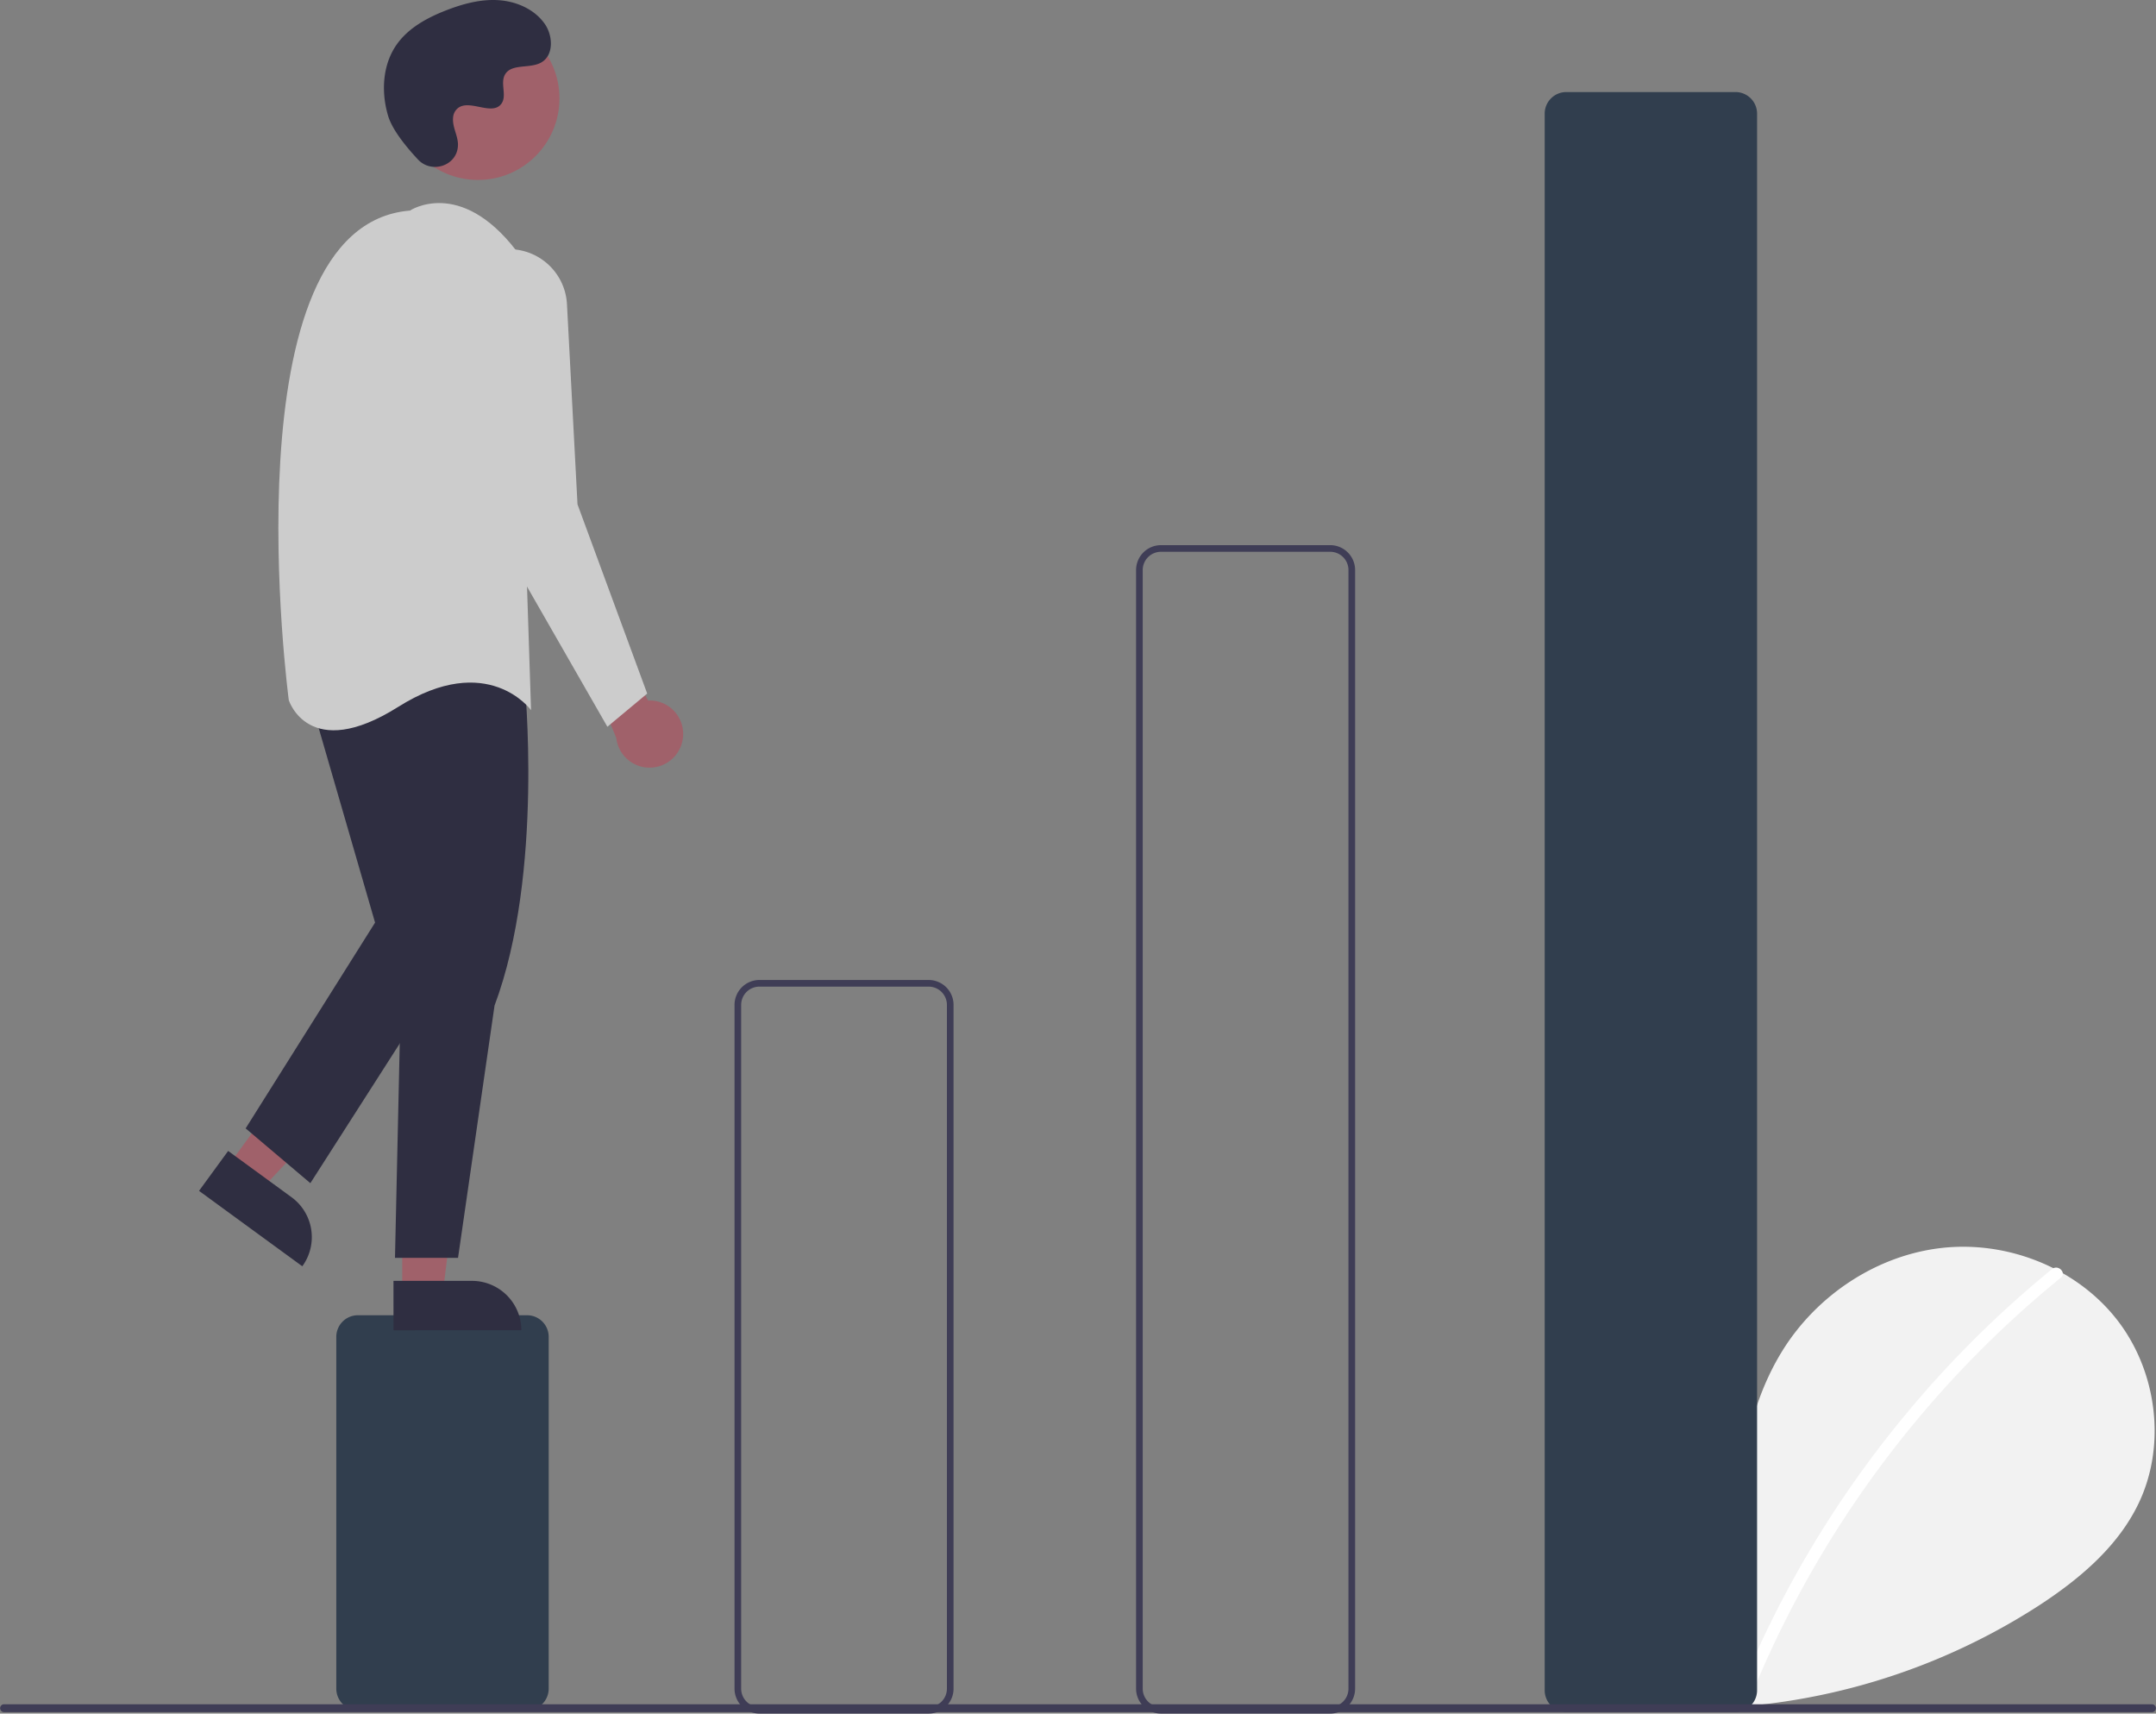
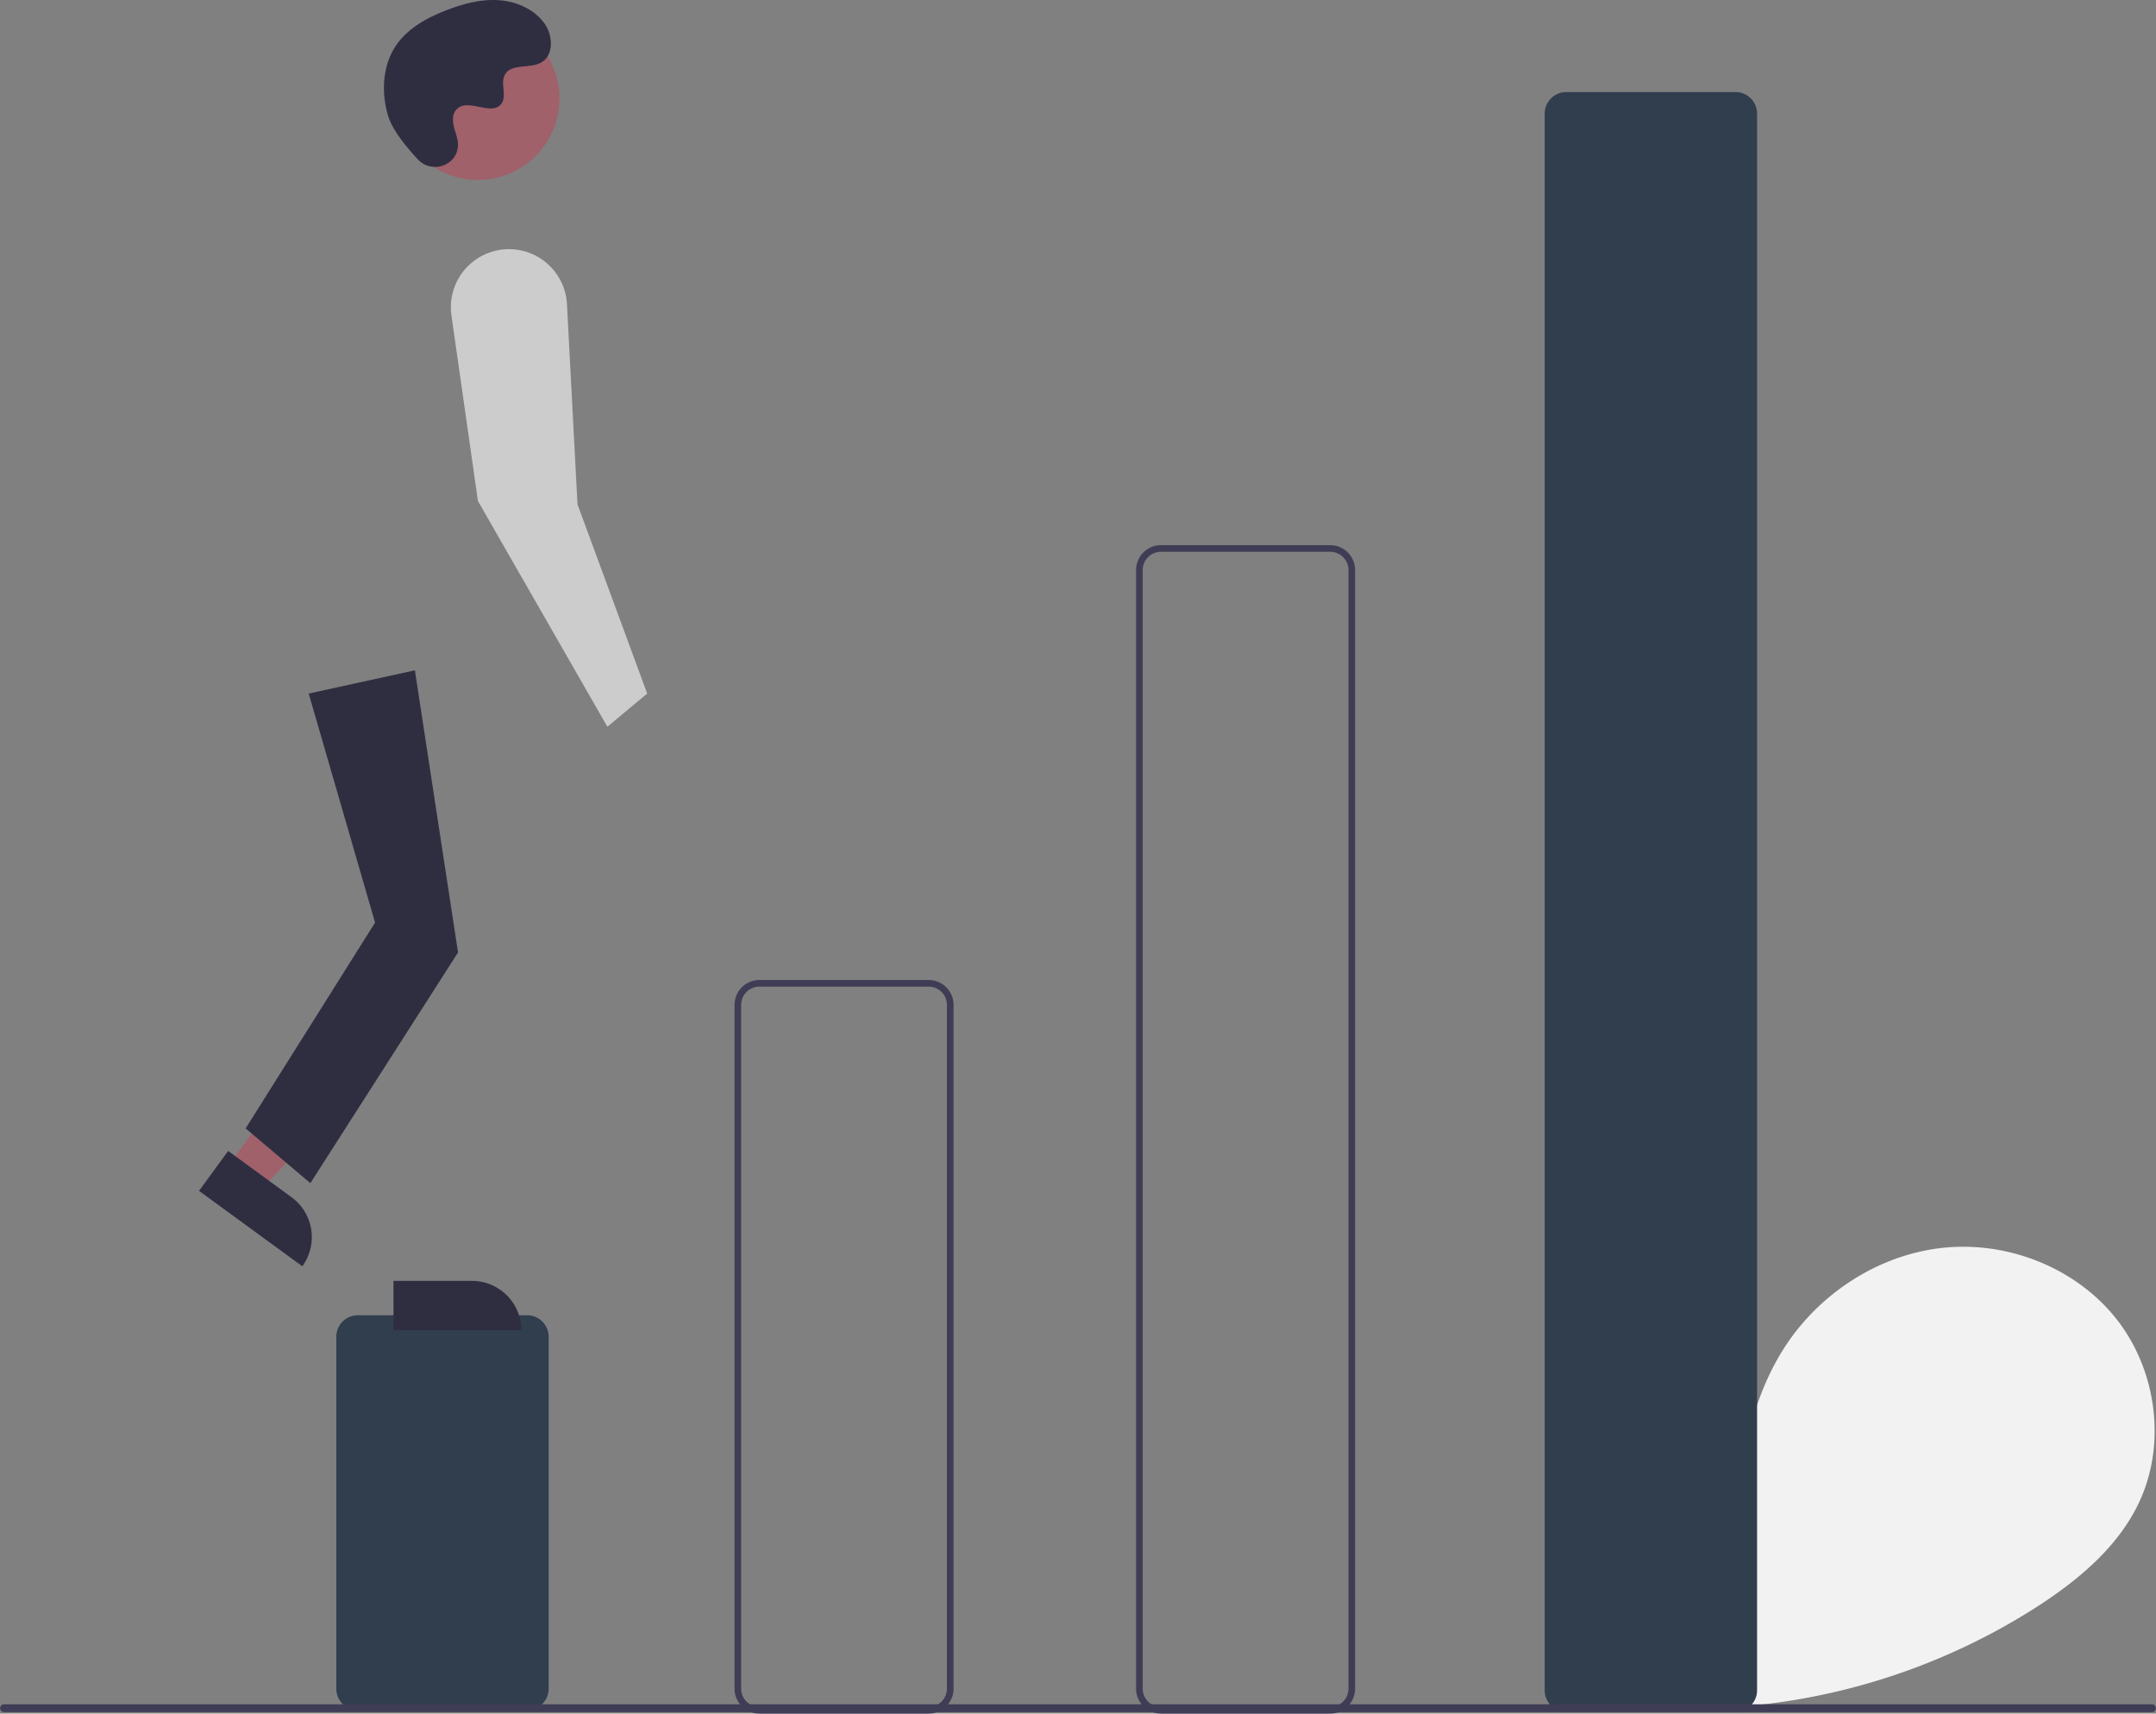
<svg xmlns="http://www.w3.org/2000/svg" data-name="Layer 1" width="649.675" height="516.232" viewBox="0 0 649.675 516.232">
  <rect x="0" y="0" width="649.675" height="516.232" fill="#808080" stroke="none" />
  <path d="M759.796,701.915c-8.993-7.599-14.455-19.602-13.022-31.288s10.305-22.428,21.813-24.91,24.628,4.388,28.123,15.63c1.924-21.674,4.141-44.257,15.664-62.715,10.434-16.713,28.507-28.672,48.093-30.811s40.208,5.941,52.424,21.4,15.206,37.934,6.651,55.682c-6.302,13.075-17.914,22.805-30.079,30.721a194.129,194.129,0,0,1-132.772,29.046" transform="translate(-275.162 -191.884)" fill="#f2f2f2" />
-   <path d="M893.522,574.209a317.624,317.624,0,0,0-44.264,43.954,318.551,318.551,0,0,0-49.856,83.314c-.898,2.2,2.675,3.158,3.562.982a316.758,316.758,0,0,1,93.17-125.638c1.844-1.502-.783-4.102-2.612-2.612Z" transform="translate(-275.162 -191.884)" fill="#fff" />
  <path d="M434,707.116H383a6.507,6.507,0,0,1-6.5-6.5v-106a6.507,6.507,0,0,1,6.5-6.5h51a6.507,6.507,0,0,1,6.5,6.5v106A6.507,6.507,0,0,1,434,707.116Z" transform="translate(-275.162 -191.884)" fill="#313e4e" />
  <path d="M555,708.116h-51a7.508,7.508,0,0,1-7.5-7.5v-206a7.508,7.508,0,0,1,7.5-7.5h51a7.508,7.508,0,0,1,7.5,7.5v206A7.508,7.508,0,0,1,555,708.116Zm-51-219a5.506,5.506,0,0,0-5.5,5.5v206a5.506,5.506,0,0,0,5.5,5.5h51a5.506,5.506,0,0,0,5.5-5.5v-206a5.506,5.506,0,0,0-5.5-5.5Z" transform="translate(-275.162 -191.884)" fill="#3f3d56" />
  <path d="M676,708.116h-51a7.508,7.508,0,0,1-7.5-7.5v-337a7.508,7.508,0,0,1,7.5-7.5h51a7.508,7.508,0,0,1,7.5,7.5v337A7.508,7.508,0,0,1,676,708.116Zm-51-350a5.506,5.506,0,0,0-5.5,5.5v337a5.506,5.506,0,0,0,5.5,5.5h51a5.506,5.506,0,0,0,5.5-5.5v-337a5.506,5.506,0,0,0-5.5-5.5Z" transform="translate(-275.162 -191.884)" fill="#3f3d56" />
  <path d="M798.129,707.616h-51a6.508,6.508,0,0,1-6.5-6.5v-475a6.508,6.508,0,0,1,6.5-6.5h51a6.508,6.508,0,0,1,6.5,6.5v475A6.508,6.508,0,0,1,798.129,707.616Z" transform="translate(-275.162 -191.884)" fill="#313e4e" />
-   <path d="M480.942,414.242a10.056,10.056,0,0,0-10.482-11.309L452.683,370.325l-4,14,12.179,29.886a10.11,10.11,0,0,0,20.08.032Z" transform="translate(-275.162 -191.884)" fill="#a0616a" />
  <polygon points="68.816 351.113 78.717 358.342 111.312 323.589 96.698 312.92 68.816 351.113" fill="#a0616a" />
  <path d="M335.827,548.547H374.358a0,0,0,0,1,0,0v14.887a0,0,0,0,1,0,0H350.714a14.887,14.887,0,0,1-14.887-14.887v0A0,0,0,0,1,335.827,548.547Z" transform="translate(38.892 1022.537) rotate(-143.869)" fill="#2f2e41" />
-   <polygon points="121.201 389.377 133.461 389.376 139.293 342.088 121.199 342.089 121.201 389.377" fill="#a0616a" />
  <path d="M393.737,577.758h38.531a0,0,0,0,1,0,0v14.887a0,0,0,0,1,0,0H408.624a14.887,14.887,0,0,1-14.887-14.887v0A0,0,0,0,1,393.737,577.758Z" transform="translate(550.869 978.499) rotate(179.997)" fill="#2f2e41" />
-   <path d="M433.183,396.825s6,58-9,98l-11,76h-19l2-90-7-80S403.183,364.825,433.183,396.825Z" transform="translate(-275.162 -191.884)" fill="#2f2e41" />
  <polygon points="93.021 208.94 113.021 277.94 74.021 339.94 93.521 356.44 138.021 286.94 125.021 201.94 93.021 208.94" fill="#2f2e41" />
  <circle cx="144.025" cy="29.653" r="24.561" fill="#a0616a" />
-   <path d="M398.683,255.325s15-10,32,12l4.5,138.5s-13-18-40-1-33-2-33-2S343.183,259.825,398.683,255.325Z" transform="translate(-275.162 -191.884)" fill="#ccc" />
  <path d="M429.473,266.976h0a17.506,17.506,0,0,1,16.537,16.56l3.173,60.289,21,57-12,10-39-68-7.985-55.893A17.506,17.506,0,0,1,429.473,266.976Z" transform="translate(-275.162 -191.884)" fill="#ccc" />
  <path d="M401.14,239.961c4.015,4.277,11.472,1.981,11.995-3.862a7.059,7.059,0,0,0-.009-1.363c-.27-2.588-1.765-4.938-1.407-7.671a4.023,4.023,0,0,1,.736-1.883c3.2-4.285,10.711,1.916,13.73-1.962,1.852-2.378-.325-6.123,1.096-8.781,1.875-3.508,7.43-1.778,10.914-3.699,3.876-2.138,3.644-8.084,1.093-11.701-3.111-4.411-8.567-6.765-13.954-7.104s-10.737,1.117-15.767,3.077c-5.715,2.227-11.381,5.305-14.898,10.33-4.277,6.111-4.688,14.326-2.549,21.471C393.421,231.158,397.861,236.468,401.14,239.961Z" transform="translate(-275.162 -191.884)" fill="#2f2e41" />
  <path d="M923.647,707.691H276.353a1.191,1.191,0,0,1,0-2.381H923.647a1.191,1.191,0,0,1,0,2.381Z" transform="translate(-275.162 -191.884)" fill="#3f3d56" />
</svg>